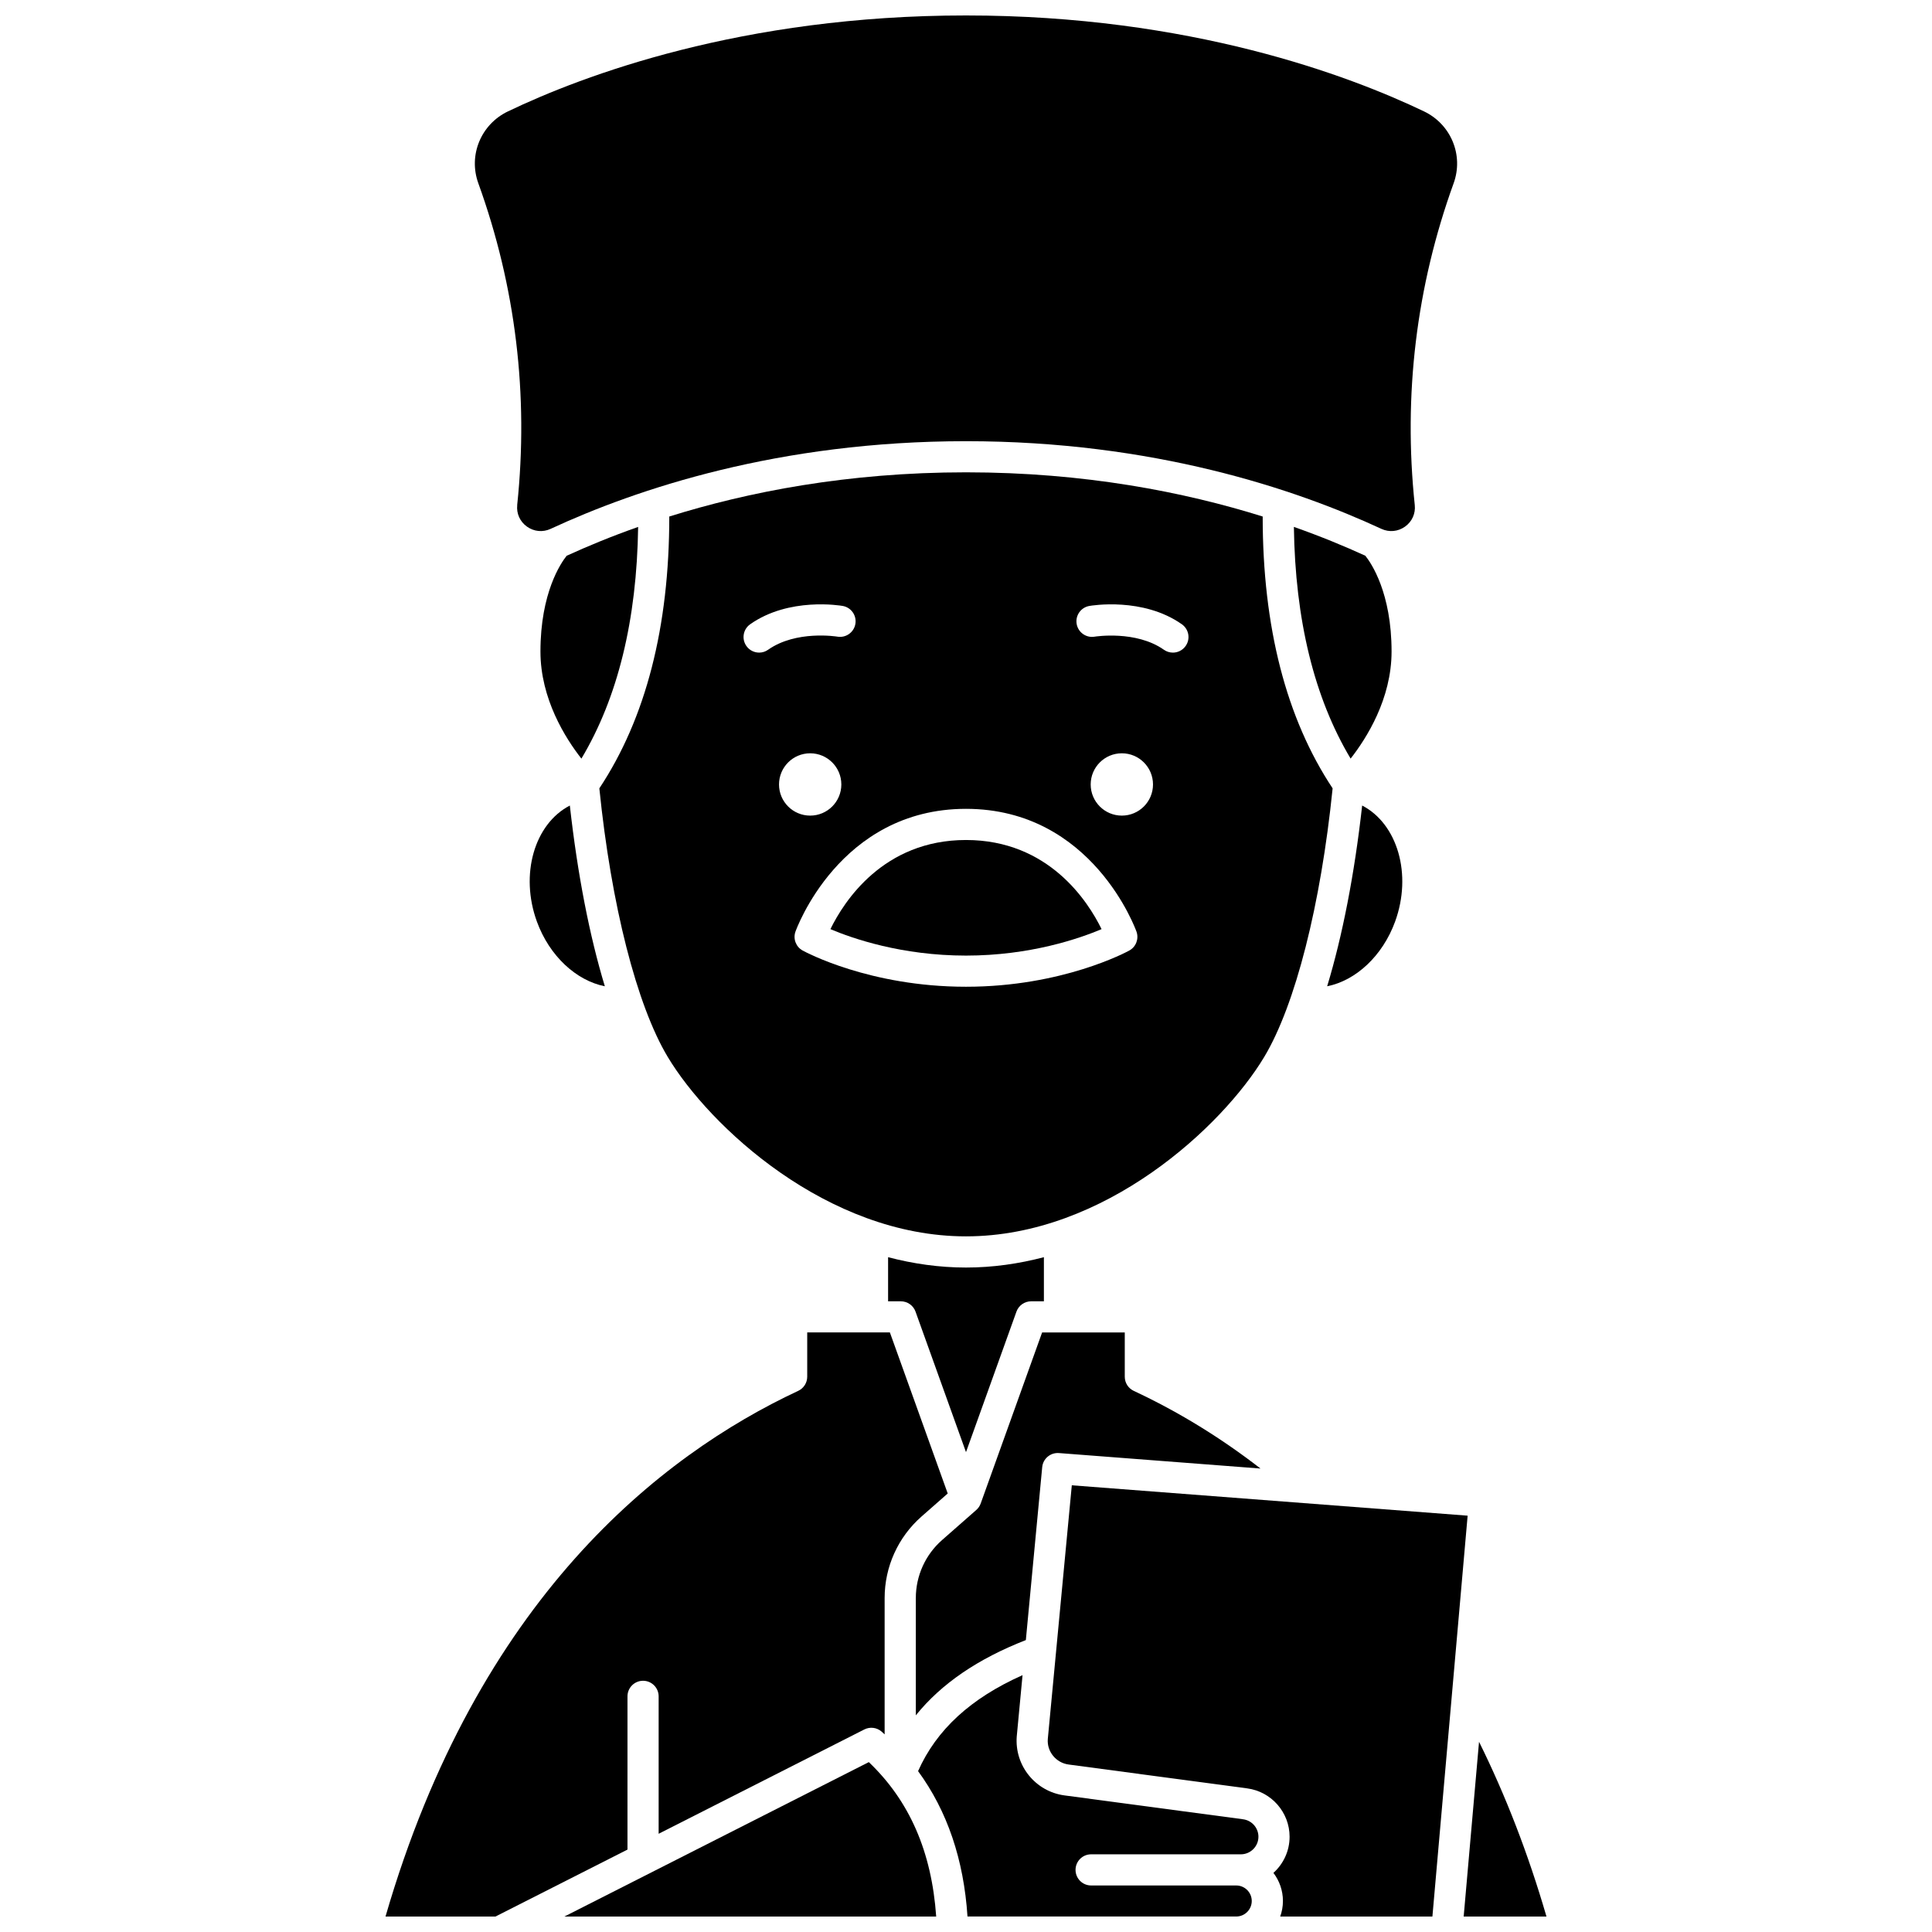
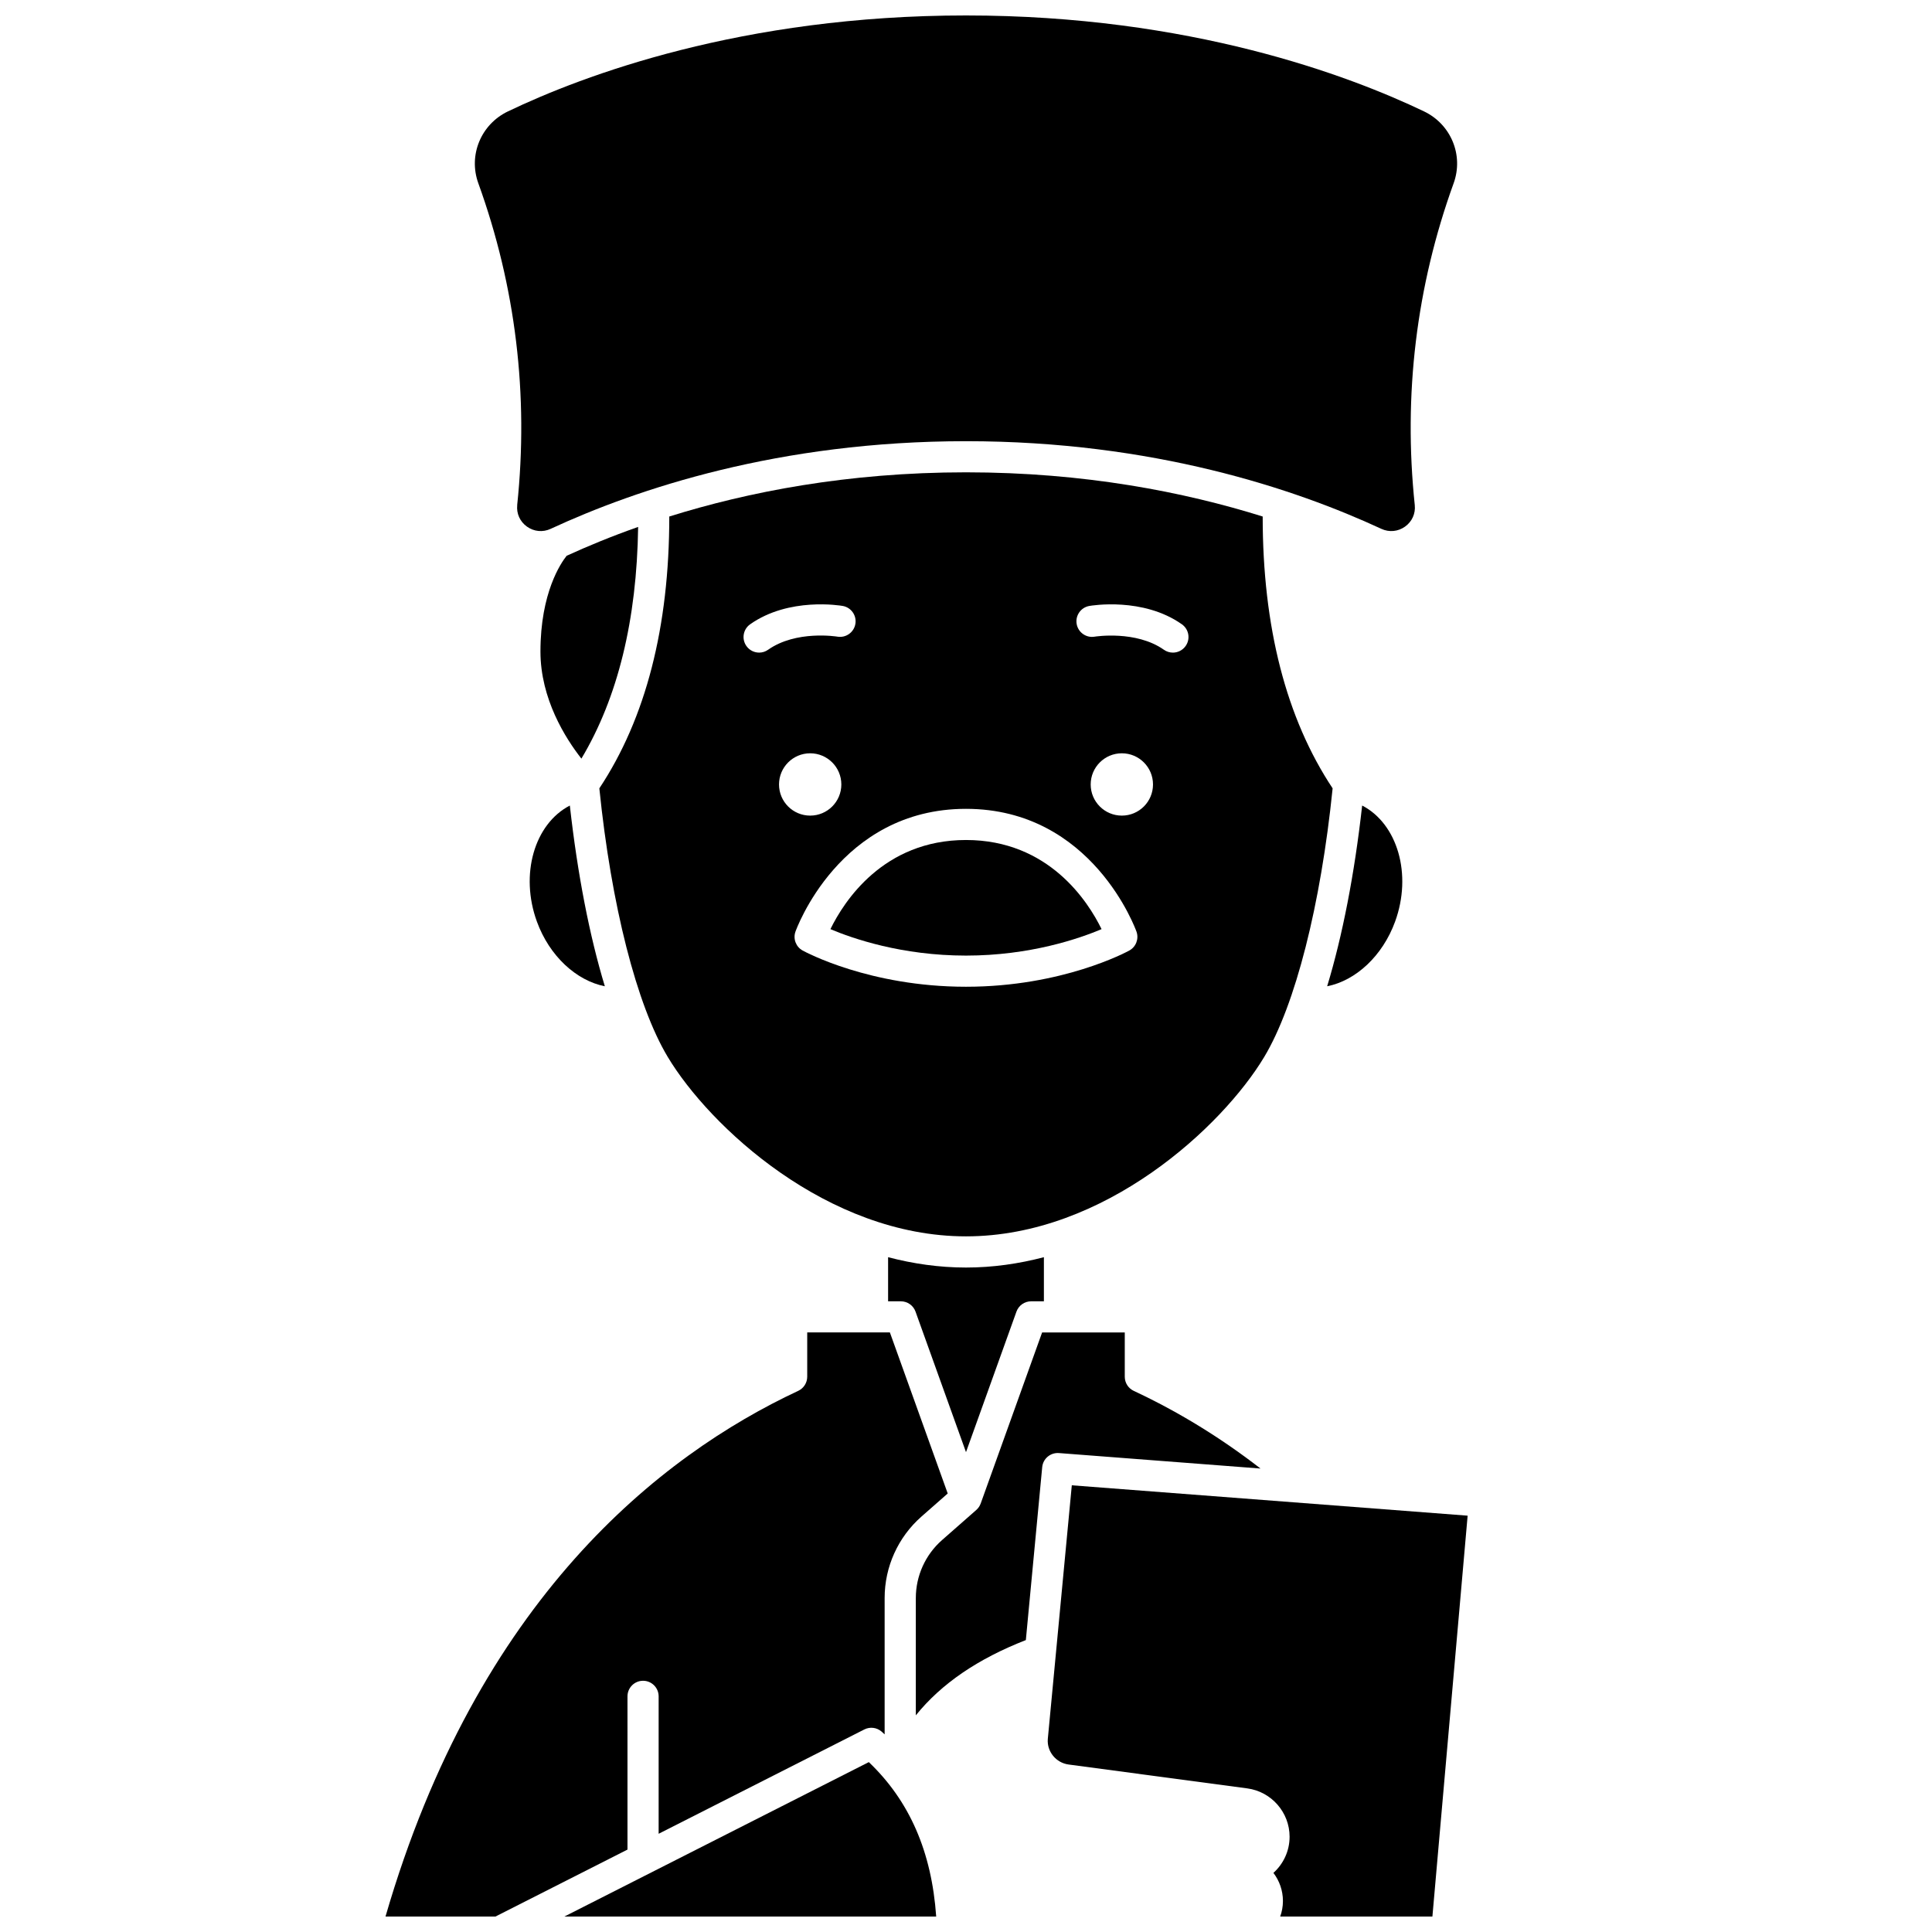
<svg xmlns="http://www.w3.org/2000/svg" width="800px" height="800px" version="1.1" viewBox="144 144 512 512">
  <defs>
    <clipPath id="f">
      <path d="m269 148.09h262v136.91h-262z" />
    </clipPath>
    <clipPath id="e">
      <path d="m421 537h112v114.9h-112z" />
    </clipPath>
    <clipPath id="d">
      <path d="m293 610h100v41.902h-100z" />
    </clipPath>
    <clipPath id="c">
-       <path d="m531 605h23v46.902h-23z" />
-     </clipPath>
+       </clipPath>
    <clipPath id="b">
-       <path d="m387 587h91v64.902h-91z" />
-     </clipPath>
+       </clipPath>
    <clipPath id="a">
      <path d="m246 497h150v154.9h-150z" />
    </clipPath>
  </defs>
  <g clip-path="url(#f)">
    <path d="m281.07 277.87c-0.234 2.238 0.727 4.363 2.574 5.684 1.863 1.332 4.203 1.555 6.266 0.602 22.863-10.598 60.523-23.234 110.09-23.234 49.57 0 87.227 12.633 110.09 23.234 2.062 0.953 4.402 0.73 6.266-0.602 1.848-1.32 2.809-3.445 2.574-5.684-3.07-29.227 0.395-57.93 10.301-85.309 2.688-7.426-0.691-15.613-7.856-19.043-19.832-9.492-61.969-25.422-121.38-25.422-59.41 0-101.55 15.93-121.38 25.422-7.164 3.43-10.543 11.617-7.856 19.043 9.902 27.379 13.371 56.082 10.301 85.309z" />
  </g>
  <path d="m313.11 283.64c-7.141 2.519-13.465 5.137-18.941 7.648-1.496 1.871-6.945 9.746-6.945 25.379 0 12.539 6.644 23.008 10.852 28.375 9.648-16.141 14.691-36.75 15.035-61.402z" />
  <path d="m286.29 388.25c3.32 9.098 10.418 15.621 18 17.125-4.047-13.324-7.246-29.699-9.277-47.898-9.375 4.867-13.301 18.238-8.723 30.773z" />
  <path d="m497.16 352.92c-12.309-18.547-18.539-42.762-18.535-72.039-20.734-6.484-47.195-11.711-78.629-11.711s-57.895 5.227-78.629 11.711c0.004 29.277-6.227 53.492-18.535 72.039 3.144 30.918 9.891 57.453 18.125 71.176 11.031 18.383 42.242 47.551 79.039 47.551s68.012-29.168 79.039-47.551c8.234-13.723 14.98-40.258 18.125-71.176zm-151.98-35.973c-1.297 0-2.574-0.609-3.379-1.754-1.312-1.863-0.867-4.441 0.996-5.754 10.301-7.262 23.957-4.957 24.531-4.859 2.246 0.395 3.746 2.539 3.352 4.785-0.395 2.242-2.531 3.738-4.773 3.352-0.172-0.027-10.914-1.766-18.352 3.473-0.723 0.512-1.551 0.758-2.375 0.758zm5.269 34.941c0-4.562 3.699-8.258 8.258-8.258 4.562 0 8.258 3.699 8.258 8.258 0 4.562-3.699 8.258-8.258 8.258-4.559 0-8.258-3.695-8.258-8.258zm92.832 44.008c-0.711 0.391-17.742 9.602-43.289 9.602s-42.574-9.211-43.289-9.602c-1.758-0.969-2.566-3.062-1.914-4.961 0.113-0.324 11.594-32.586 45.203-32.586s45.09 32.262 45.203 32.586c0.652 1.898-0.152 3.992-1.914 4.961zm-1.98-35.75c-4.562 0-8.258-3.699-8.258-8.258 0-4.562 3.699-8.258 8.258-8.258 4.562 0 8.258 3.699 8.258 8.258s-3.695 8.258-8.258 8.258zm16.906-44.949c-0.805 1.141-2.082 1.754-3.379 1.754-0.82 0-1.652-0.246-2.375-0.754-7.406-5.219-18.234-3.492-18.34-3.477-2.242 0.395-4.387-1.105-4.785-3.352-0.395-2.246 1.105-4.387 3.352-4.785 0.574-0.102 14.227-2.402 24.531 4.859 1.863 1.312 2.312 3.887 0.996 5.754z" />
  <path d="m417.26 488.86h3.383v-11.691c-6.629 1.738-13.535 2.742-20.645 2.742s-14.016-1.004-20.645-2.742v11.691h3.383c1.742 0 3.297 1.094 3.887 2.734l13.375 37.238 13.371-37.238c0.594-1.641 2.148-2.734 3.891-2.734z" />
  <path d="m386.7 567.49v31.094c6.758-8.383 16.418-14.973 29.16-19.945l4.336-45.832c0.211-2.242 2.18-3.898 4.43-3.731l53.422 4.102c-10.52-8.152-21.773-15.059-33.594-20.582-1.453-0.68-2.379-2.137-2.379-3.742v-11.738h-21.906l-16.277 45.328c-0.238 0.656-0.637 1.246-1.16 1.707l-9.066 7.969c-4.43 3.883-6.965 9.484-6.965 15.371z" />
  <path d="m400 366.61c-21.938 0-32.367 16.332-35.93 23.621 5.852 2.477 18.898 7.012 35.93 7.012 17.027 0 30.074-4.535 35.926-7.012-3.559-7.289-13.988-23.621-35.926-23.621z" />
  <g clip-path="url(#e)">
    <path d="m428.04 537.62-6.363 67.258c-0.254 3.297 2.168 6.289 5.519 6.738l47.348 6.328c6.391 0.855 11.211 6.359 11.211 12.809 0 3.805-1.664 7.219-4.285 9.582 1.574 2.074 2.519 4.652 2.519 7.453 0 1.441-0.262 2.824-0.719 4.113h40.332l9.336-106.23z" />
  </g>
-   <path d="m512.78 316.66c0-15.586-5.414-23.461-6.953-25.383-5.477-2.512-11.797-5.125-18.934-7.644 0.344 24.652 5.387 45.266 15.035 61.406 4.207-5.371 10.852-15.836 10.852-28.379z" />
  <g clip-path="url(#d)">
    <path d="m293.57 651.9h98.531c-1.203-17.176-7.066-30.625-17.852-40.922z" />
  </g>
  <g clip-path="url(#c)">
    <path d="m535.96 605.59-4.07 46.312h21.941c-4.816-16.562-10.809-32.066-17.871-46.312z" />
  </g>
  <g clip-path="url(#b)">
    <path d="m473.45 626.13-47.348-6.328c-7.688-1.027-13.25-7.891-12.652-15.629l1.535-16.238c-13.73 6.109-22.832 14.48-27.684 25.434 7.715 10.531 12.105 23.426 13.094 38.527h71.219c2.269 0 4.113-1.848 4.113-4.113 0-2.269-1.848-4.113-4.113-4.113h-38.457c-2.281 0-4.129-1.848-4.129-4.129s1.848-4.129 4.129-4.129h39.676c2.57 0 4.664-2.09 4.664-4.664 0-2.324-1.738-4.309-4.047-4.617z" />
  </g>
  <g clip-path="url(#a)">
    <path d="m310.29 593.55c0-2.281 1.848-4.129 4.129-4.129s4.129 1.848 4.129 4.129v36.418l54.508-27.645c1.5-0.762 3.312-0.535 4.578 0.566 0.277 0.242 0.535 0.496 0.805 0.738v-36.145c0-8.262 3.559-16.125 9.762-21.578l6.957-6.113-15.328-42.684h-21.906v11.738c0 1.602-0.93 3.062-2.379 3.742-36.617 17.121-84.953 55.164-109.38 139.31h29.148l34.977-17.738z" />
  </g>
  <path d="m513.71 388.25c4.578-12.535 0.648-25.91-8.723-30.777-2.031 18.199-5.231 34.578-9.277 47.898 7.582-1.5 14.676-8.023 18-17.121z" />
</svg>